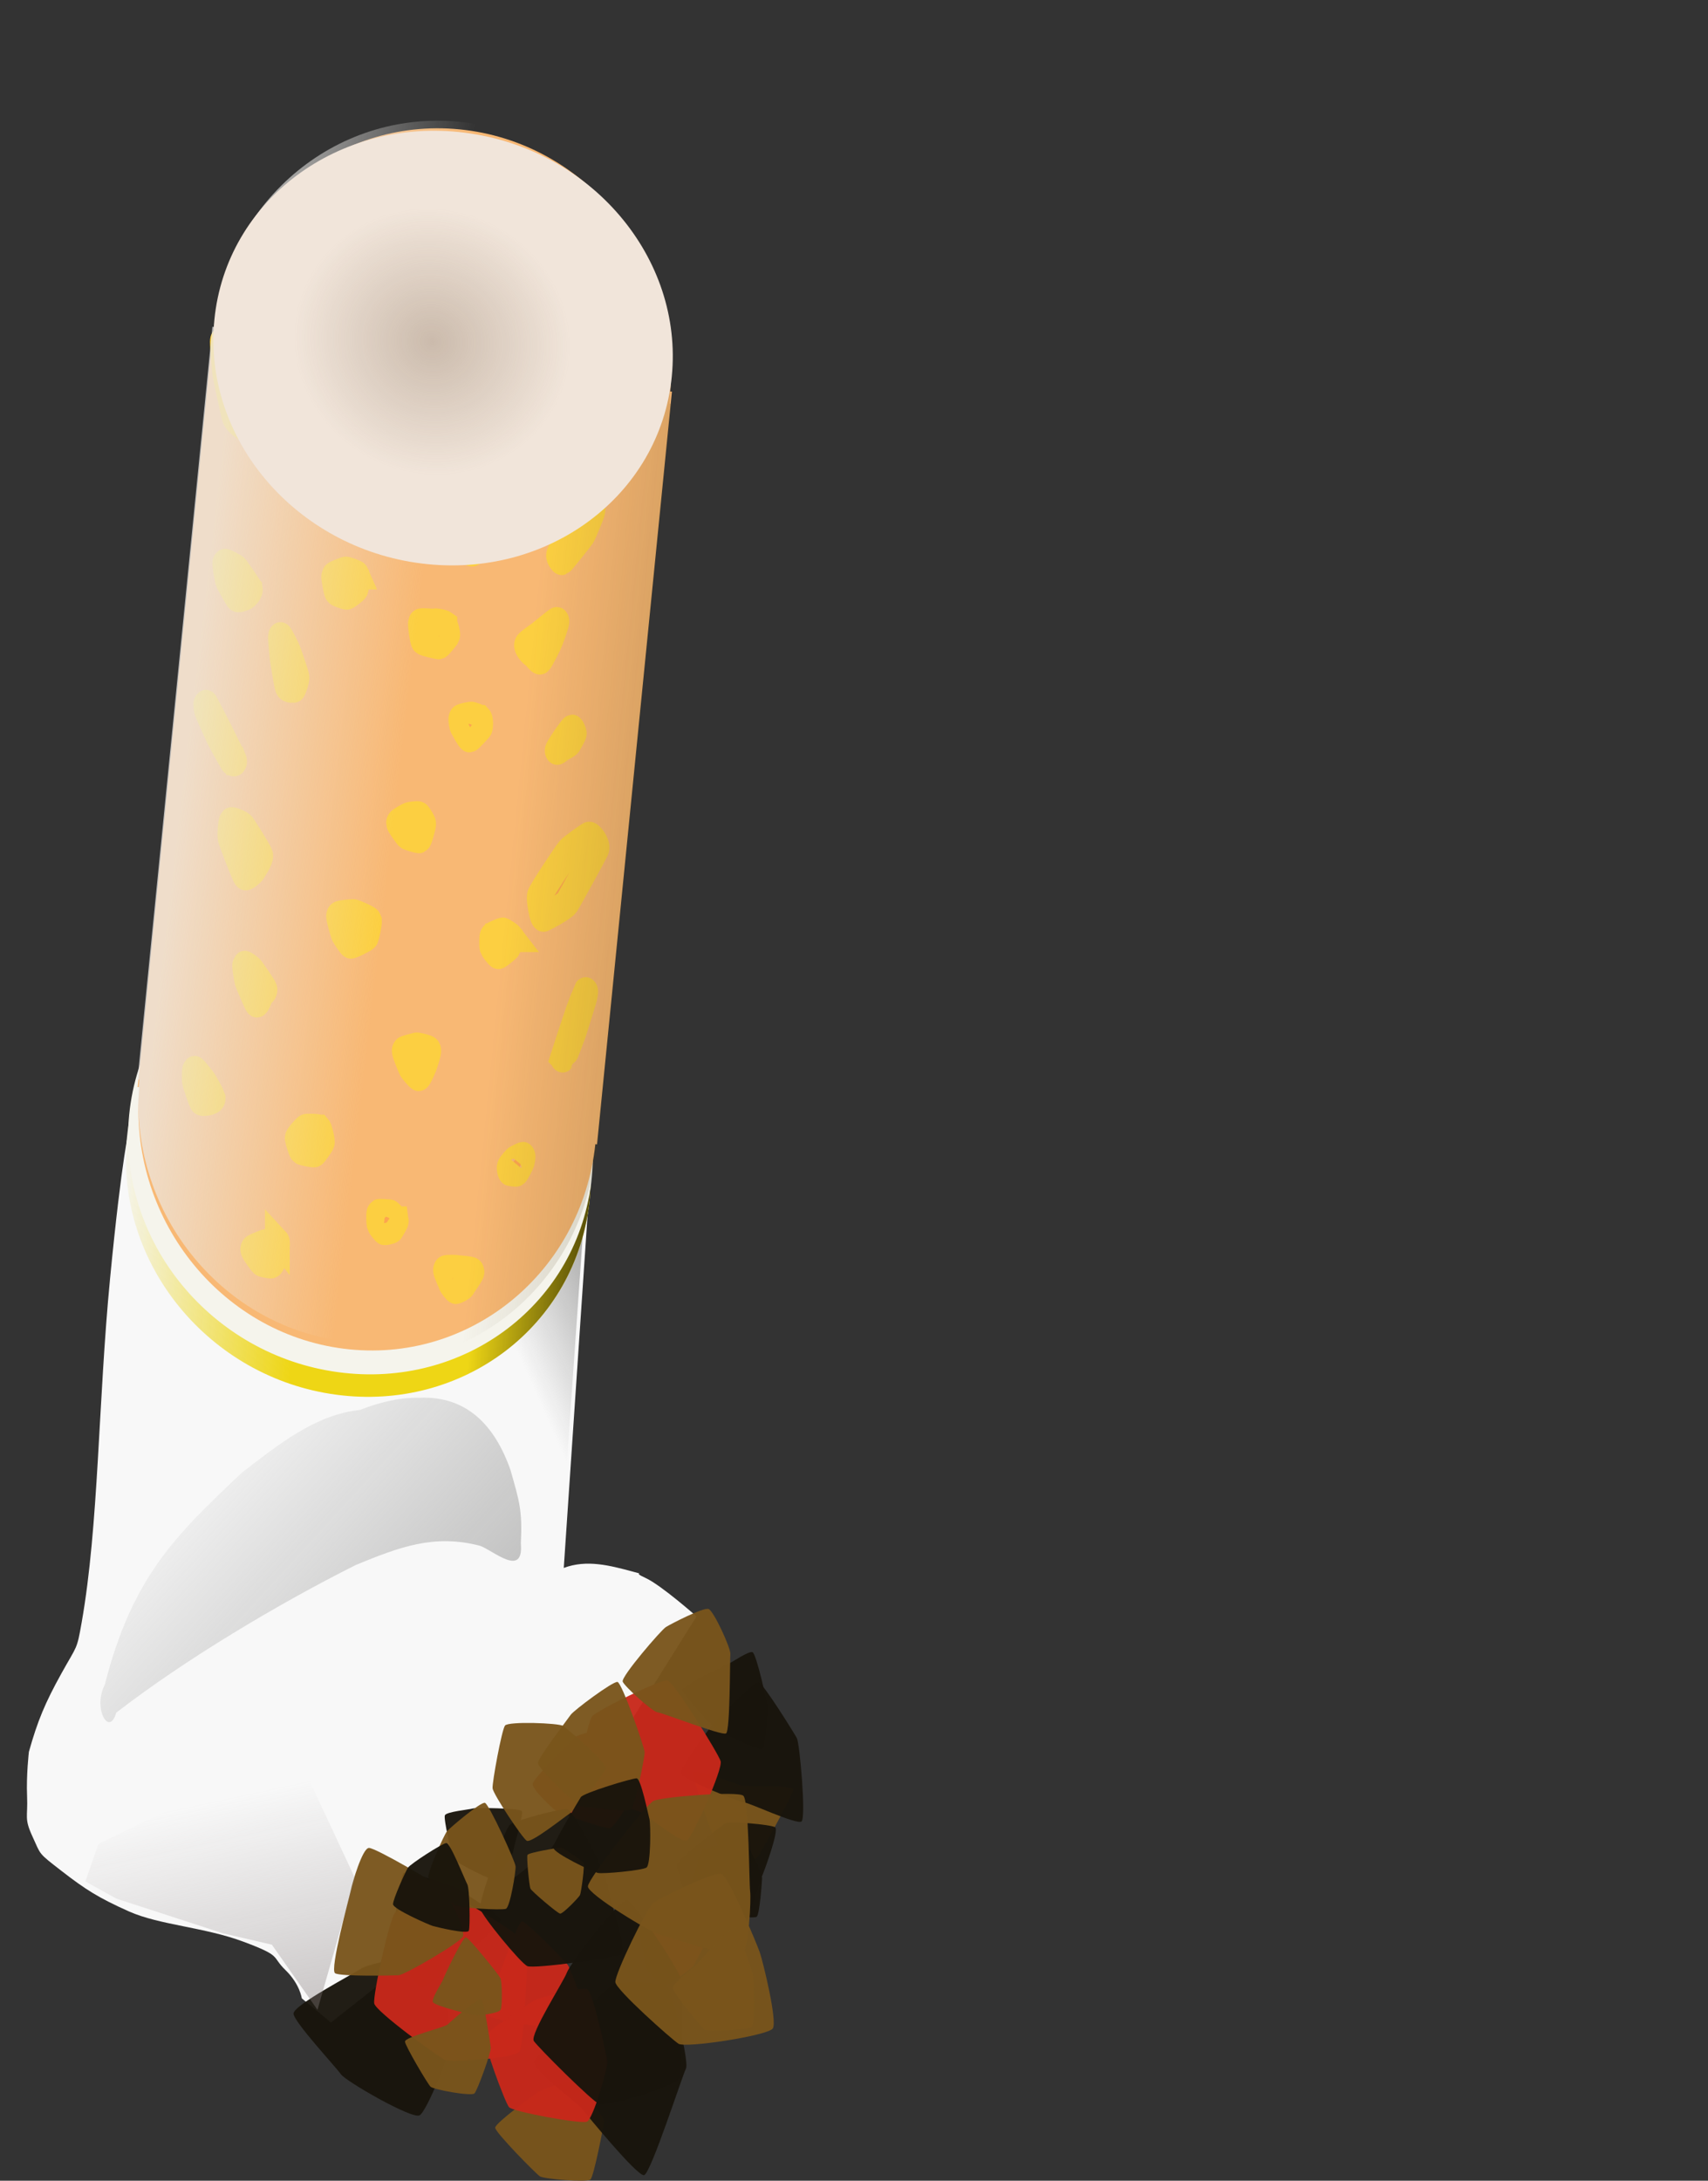
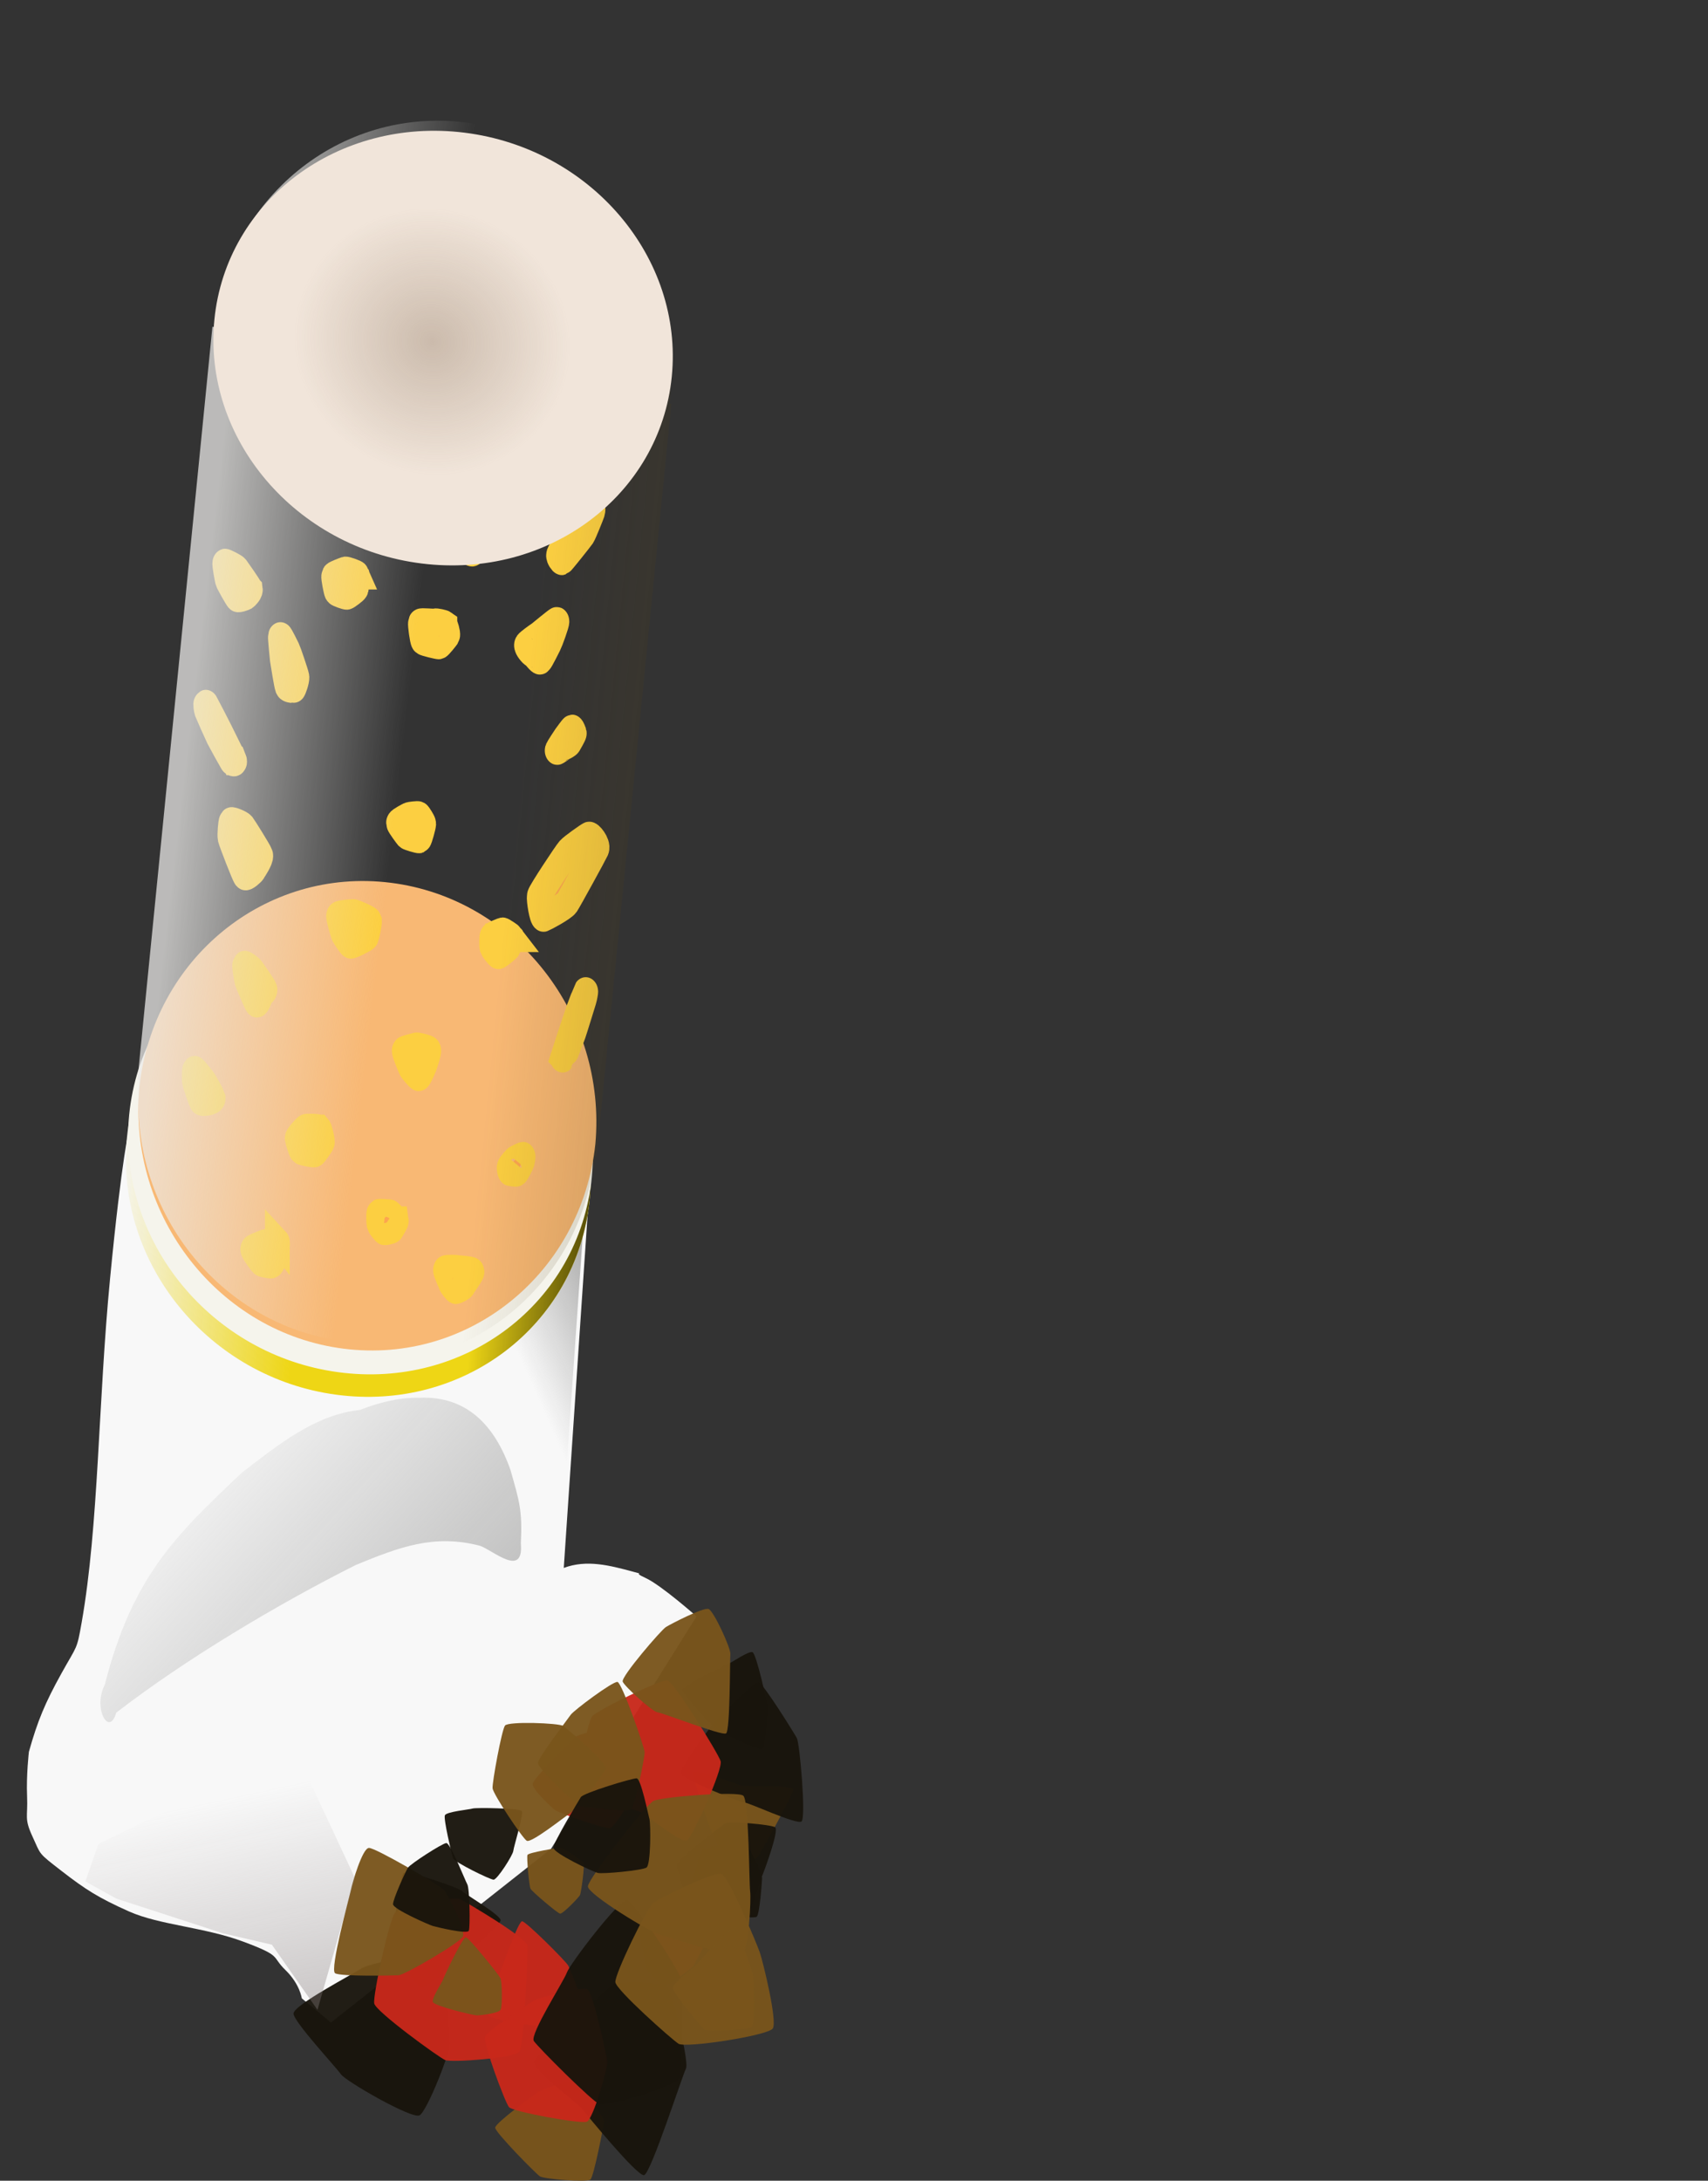
<svg xmlns="http://www.w3.org/2000/svg" xmlns:ns1="http://sodipodi.sourceforge.net/DTD/sodipodi-0.dtd" xmlns:ns2="http://www.inkscape.org/namespaces/inkscape" xmlns:xlink="http://www.w3.org/1999/xlink" id="svg4769" ns1:docname="_svgclean2.svg" viewBox="0 0 603.83 770.88" ns1:version="0.32" version="1.0" ns2:version="0.48.3.1 r9886">
  <rect x="0" y="0" width="603.83" height="770.88" fill="#333333" stroke="none" />
  <ns1:namedview id="base" bordercolor="#666666" ns2:pageshadow="2" ns2:window-y="0" pagecolor="#ffffff" ns2:window-height="645" ns2:window-maximized="0" ns2:zoom="1" ns2:window-x="0" showgrid="false" borderopacity="1.0" ns2:current-layer="svg4769" ns2:cx="82.18942" ns2:cy="138.65891" ns2:window-width="674" ns2:pageopacity="0.0" />
  <defs id="defs4771">
    <linearGradient id="linearGradient3135" y2="218.87" gradientUnits="userSpaceOnUse" y1="290.07" x2="240" x1="240">
      <stop id="stop2958" style="stop-color:#eed615" offset="0" />
      <stop id="stop2960" style="stop-color:#eed615;stop-opacity:0" offset="1" />
    </linearGradient>
    <linearGradient id="linearGradient3137" y2="357.18" gradientUnits="userSpaceOnUse" y1="421.78" x2="240" x1="240">
      <stop id="stop2978" style="stop-color:#000000" offset="0" />
      <stop id="stop2980" style="stop-color:#000000;stop-opacity:0" offset="1" />
    </linearGradient>
    <linearGradient id="linearGradient3143" y2="519.87" gradientUnits="userSpaceOnUse" x2="393.57" gradientTransform="matrix(.112 -.976 1.091 .118 -272.62 615.89)" y1="441.3" x1="394.99">
      <stop id="stop2223" style="stop-color:#ecebe9" offset="0" />
      <stop id="stop2225" style="stop-color:#ecebe9;stop-opacity:0" offset="1" />
    </linearGradient>
    <linearGradient id="linearGradient3145" y2="562.73" gradientUnits="userSpaceOnUse" x2="382.14" gradientTransform="matrix(.112 -.976 1.091 .118 -272.78 622.8)" y1="609.78" x1="382.13">
      <stop id="stop2231" style="stop-color:#54411a" offset="0" />
      <stop id="stop2233" style="stop-color:#54411a;stop-opacity:0" offset="1" />
    </linearGradient>
    <radialGradient id="radialGradient3147" gradientUnits="userSpaceOnUse" cy="28.504" cx="780.78" gradientTransform="matrix(.104 -.923 1.095 .116 2.977 256.45)" r="89.717">
      <stop id="stop2828" style="stop-color:#fca650" offset="0" />
      <stop id="stop2830" style="stop-color:#f1e5da" offset="1" />
    </radialGradient>
    <radialGradient id="radialGradient3149" gradientUnits="userSpaceOnUse" cy="308.08" cx="240" gradientTransform="matrix(.069 -.606 .727 .079 111.29 261.81)" r="76.429">
      <stop id="stop2858" style="stop-color:#89725d" offset="0" />
      <stop id="stop2860" style="stop-color:#89725d;stop-opacity:0" offset="1" />
    </radialGradient>
    <linearGradient id="linearGradient3199" y2="620.32" gradientUnits="userSpaceOnUse" x2="-223.69" gradientTransform="matrix(.9 0 0 1 269.16 17.805)" y1="822.66" x1="-184.54">
      <stop id="stop4653" style="stop-color:#827979" offset="0" />
      <stop id="stop4655" style="stop-color:#827979;stop-opacity:0" offset="1" />
    </linearGradient>
    <linearGradient id="linearGradient3232" y2="455.6" gradientUnits="userSpaceOnUse" x2="-98.12" gradientTransform="matrix(.9 0 0 1 269.16 17.805)" y1="425.1" x1="-36.088">
      <stop id="stop4505" style="stop-color:#7b7b7a" offset="0" />
      <stop id="stop4507" style="stop-color:#7b7b7a;stop-opacity:0" offset="1" />
    </linearGradient>
    <linearGradient id="linearGradient3235" y2="476.25" gradientUnits="userSpaceOnUse" x2="-216.88" gradientTransform="matrix(.9 0 0 1 269.16 17.805)" y1="567.75" x1="-127.1">
      <stop id="stop4487" style="stop-color:#7b7b7a" offset="0" />
      <stop id="stop4489" style="stop-color:#7b7b7a;stop-opacity:0" offset="1" />
    </linearGradient>
    <linearGradient id="linearGradient3093" y2="218.87" xlink:href="#linearGradient3135" gradientUnits="userSpaceOnUse" x2="240" y1="290.07" x1="240" ns2:collect="always" />
    <linearGradient id="linearGradient3095" y2="357.18" xlink:href="#linearGradient3137" gradientUnits="userSpaceOnUse" x2="240" y1="421.78" x1="240" ns2:collect="always" />
  </defs>
  <path id="path2351" style="fill:none" ns2:connector-curvature="0" d="m388.26 335.56 0.68 0.08c-4.76 45.12 32.11 86.05 82.64 91.52 50.52 5.47 95.76-26.58 101.35-71.61l0.68 0.07 30.22-263.45-0.69-0.07c4.75-45.121-32.12-86.027-82.64-91.494-50.51-5.464-95.74 26.558-101.34 71.583l-0.68-0.074-30.22 263.45z" />
  <path id="path4199" style="fill:none" ns2:connector-curvature="0" d="m0 398.92 4.219-46.47" />
  <path id="path4201" style="fill:none" ns2:connector-curvature="0" d="m101.09 352.59 3.93-53.02" />
  <path id="path4903" style="fill-rule:evenodd;fill:#f8f8f8" ns2:connector-curvature="0" d="m45.789 398.4s-2.65 9.79-6.88 53.57c-4.23 43.79-3.97 87.08-10.04 121.57-1.73 9.85-1.56 7.93-7.075 17.86-5.891 10.61-8.522 16.96-11.577 27.85 0 0-0.964 8.22-0.643 15.72 0.322 7.5-1.125 7.68 1.93 14.28 3.055 6.61 1.768 5.54 10.29 12.15 8.525 6.6 13.025 9.46 23.795 14.28 10.78 4.82 26.69 5.54 40.52 10.72 13.83 5.17 9.65 5 14.8 10 5.14 5 5.78 10 5.78 10l10.3 8.57 77.82-61.43 51.45-82.14s-12.54-11.08-18-13.58c-5.47-2.5 0.81-0.84-4.6-2.28-8.12-2.17-16.23-4.33-24.35-1.29l8.77-129.85-162.29-26z" />
  <path id="path4563" style="opacity:.959;fill-rule:evenodd;fill:#79551c" ns2:connector-curvature="0" d="m280.43 632.48c0.29 1.5-11.11 21.55-11.87 22.98-0.75 1.43-7.53 7.03-8.87 7.08-1.34 0.04-7.31-13.83-8.12-15.11-0.8-1.28-7.18-19.85-6.34-21.02 0.85-1.18 15.16 4.18 16.44 4.62s18.48-0.04 18.76 1.45z" />
  <path id="rect4185" style="fill:none" ns2:connector-curvature="0" d="m44.049 390.33c-0.26 4.91-5.39 102.21-10.11 147.82-4.83 46.79-8.14 37.71-7.51 44.37-27.417 49.24-30.278 81.72 35.93 97.22 18.63 4.36 34.12 6.18 38.36 19.03 12.86 39.03 71.7 34.15 114.41 16.69s66.92-63.31 54.06-102.34c-11.12-33.72-34.38-65.61-71.28-58.55 3.36-27.15 9.65-144.33 9.65-144.33-6.81 38.71-45.64 65.1-89.09 59.56-43.1-5.49-75.27-40.44-74.42-79.47z" />
  <path id="path4464" style="opacity:.43;fill-rule:evenodd;fill:url(#linearGradient3235)" ns2:connector-curvature="0" d="m127.21 498.42c-15.74 1.6-28.99 12.4-41.59 22.08-23.97 22.55-38.92 37.24-48.6 75.1-4.24 8.27 1.53 18.59 4.09 9.81 24.38-18.87 57.46-38.56 84.73-52.23 15.33-6.28 27.56-10.99 43.85-6.76 4.72 1.67 15.51 11.52 14.44-0.8 0.6-11.64-0.53-14.98-3.65-25.96-5.67-16.17-15.76-26.22-32.14-25.58-7.22-0.11-14.36 1.68-21.13 4.34z" />
  <path id="path4493" style="fill-rule:evenodd;fill:url(#linearGradient3232)" ns2:connector-curvature="0" d="m201.41 436.29c-7.63 7.12-15.26 14.24-22.89 21.35-7.63 3.05-15.26 6.1-22.89 9.16 3.13 4.42 6.09 8.99 9.33 13.32 5.43 3.35 10.87 6.71 16.3 10.06 5.36 8.67 11.37 17.15 14.16 27.36 1.39 3.76 2.77 7.52 4.16 11.28 2.13-30.5 4.27-61.01 6.4-91.51-1.52-0.34-3.05-0.68-4.57-1.02z" />
  <path id="path4591" style="opacity:.959;fill-rule:evenodd;fill:#79551c" ns2:connector-curvature="0" d="m203.27 736.2c1.25 1.35 10.53 11.92 10.3 13.73s-3.61 19.47-4.85 20.54-16.41-0.2-17.84-1.13c-1.44-0.94-15.76-15.51-15.82-17.19-0.05-1.68 13.82-11.66 15.09-12.61 1.26-0.94 11.87-4.7 13.12-3.34z" />
  <path id="path4607" style="opacity:.959;fill-rule:evenodd;fill:#18140c" ns2:connector-curvature="0" d="m269.41 618.26c-1.42 0.64-13.81-5.85-15.19-6.29-1.37-0.44-12.79-13.06-12.97-14.49s14.78-8.67 16.18-9.27c1.41-0.61 7.24-4.67 8.6-4.18 1.36 0.48 5.28 17.95 5.21 19.47-0.08 1.52-0.41 14.12-1.83 14.76z" />
  <path id="path4609" style="opacity:.959;fill-rule:evenodd;fill:#18140c" ns2:connector-curvature="0" d="m174.49 664.46c-1.29-0.04-13.91-6.22-14.35-7.6-0.45-1.39-3.4-13.86-2.86-15.16 0.54-1.29 8.62-2.02 9.81-2.4 1.19-0.37 16.54-0.12 17.35 0.87 0.82 0.98-2.84 12.65-2.97 14.11s-5.69 10.22-6.98 10.18z" />
  <path id="path4611" style="opacity:.959;fill-rule:evenodd;fill:#18140c" ns2:connector-curvature="0" d="m148.32 747.76c-2.68 1.46-26.2-12.14-27.81-14.53s-16.59-18.42-16.74-21.42 21.46-14.18 23.97-15.97 25.58-6.6 27.48-4.54 3.42 28.08 3.82 30.85-8.05 24.15-10.72 25.61z" />
  <path id="path4613" style="opacity:.959;fill-rule:evenodd;fill:#18140c" ns2:connector-curvature="0" d="m261.2 683.96c-1.76-0.05-14.52-6.63-15.88-8.07-1.36-1.45-6.32-14.69-5.97-16.77 0.35-2.09 15.48-13.49 16.89-14.49 1.42-0.99 16.13 0.31 17.76 1.28 1.62 0.97-4.05 16.16-4.79 17.78-0.73 1.62-6.25 20.32-8.01 20.27z" />
  <path id="path4615" style="opacity:.959;fill-rule:evenodd;fill:#18140c" ns2:connector-curvature="0" d="m283.35 643.89c-1.69 1.23-18.49-6.65-20.27-6.76-1.77-0.12-22.18-8.26-22.39-10.31-0.22-2.05 12.19-19.08 13.86-20.25 1.68-1.16 12.04-12.31 13.74-11.78 1.7 0.52 12.4 17.74 13.43 19.64 1.02 1.91 3.31 28.23 1.63 29.46z" />
  <path id="path4619" style="opacity:.959;fill-rule:evenodd;fill:#18140c" ns2:connector-curvature="0" d="m176.98 678.78c0.08 1.88-14.9 14.08-16 15.13-1.09 1.05-10.62 8.99-12.07 8.7-1.45-0.3-10.61-14.3-10.48-16.12 0.12-1.83 3.24-23.06 4.17-24.32s19.41 5.03 20.62 6.23c1.22 1.19 13.69 8.5 13.76 10.38z" />
  <path id="path4623" style="opacity:.959;fill-rule:evenodd;fill:#18140c" ns2:connector-curvature="0" d="m267.53 677.54c-1.06 0.92-15.48-0.95-16.64-1.56-1.16-0.62-6.75-6.37-6.74-7.6 0.01-1.24 3.27-13.4 4.15-14.4 0.88-0.99 13.36-3.06 14.67-2.89 1.3 0.18 6.53 11.39 6.46 12.87s-0.85 12.66-1.9 13.58z" />
  <path id="path4625" style="opacity:.959;fill-rule:evenodd;fill:#18140c" ns2:connector-curvature="0" d="m227.7 768.9c-2.4 0.53-20.36-21.47-22.08-23.61-1.73-2.14-17.74-13.73-16.64-16.65 1.1-2.91 26.19-26.88 28.67-27.45s16.89-0.87 18.49 1.51 7.62 26.14 6.35 28.58-12.4 37.09-14.79 37.62z" />
  <path id="path4629" style="opacity:.959;fill-rule:evenodd;fill:#c8281a" ns2:connector-curvature="0" d="m183.53 725.4c-1.82 2.12-23.91 3.78-26.17 2.81-2.25-0.97-24.54-17.14-25.06-20.01-0.53-2.88 5.42-30.16 7.41-32.1 2-1.95 20.87-5.99 23.13-4.72 2.26 1.28 23.6 13.66 23.68 16.58s-1.18 35.33-2.99 37.44z" />
  <path id="path4631" style="opacity:.959;fill-rule:evenodd;fill:#c8281a" ns2:connector-curvature="0" d="m205.25 707.81c-0.85 1.23-13.24 7.71-14.43 8.22s-17.54-2.05-18.15-3.6c-0.61-1.54 4.06-15.38 4.64-16.69s5.9-16.61 7.28-16.58c1.37 0.04 15.71 14.33 16.34 15.74s5.17 11.67 4.32 12.91z" />
  <path id="path4633" style="opacity:.959;fill-rule:evenodd;fill:#c8281a" ns2:connector-curvature="0" d="m215.64 646.28c-1.87 0.36-18-5.38-19.34-6.39-1.33-1.01-8.1-7.22-7.96-9.28s13.87-15.34 15.18-16.62c1.32-1.28 15.69-4.37 16.89-3.2 1.21 1.17 4.75 20.06 4.15 22-0.59 1.93-7.05 13.12-8.92 13.49z" />
  <path id="path4635" style="opacity:.959;fill-rule:evenodd;fill:#c8281a" ns2:connector-curvature="0" d="m242.98 650.51c-2 1.59-15.08-9.66-17.38-10.32-2.29-0.65-19.82-6.75-20.7-9.03s2.69-22.16 4.41-24.4c1.71-2.24 24.42-13.15 26.62-12.78 2.21 0.37 17.96 25.75 18.83 28.57 0.88 2.81-9.77 26.38-11.78 27.96z" />
  <path id="path4637" style="opacity:.959;fill-rule:evenodd;fill:#c8281a" ns2:connector-curvature="0" d="m207.54 749.98c-2.08 0.96-26.24-3.5-27.6-5.12-1.37-1.61-9.15-22.49-8.46-24.84 0.68-2.35 14.91-11.16 16.82-12.57 1.91-1.42 17.25-5.24 19.3-4.29 2.06 0.94 6.76 23.02 7.08 25.48s-5.05 20.39-7.14 21.34z" />
  <path id="path4641" style="opacity:.959;fill-rule:evenodd;fill:#c8281a" ns2:connector-curvature="0" d="m235 701.92c-1.09 0.1-6.48-5.64-6.68-6.81-0.2-1.18-3.08-14.47-2.13-15.29 0.95-0.83 13.47-2.33 14.53-2.38 1.05-0.05 7.76 7.94 8.42 8.81 0.65 0.87-3.43 7.32-3.81 8.42-0.39 1.1-9.24 7.16-10.33 7.25z" />
  <path id="path4621" style="opacity:.959;fill-rule:evenodd;fill:#18140c" ns2:connector-curvature="0" d="m239.98 734.72c-1.4 2.81-25.46 10.02-27.98 9.14s-21.72-20.1-23.27-22.37 10.71-21.35 11.69-24.23c0.98-2.89 18.62-26.17 21.27-25.51 2.65 0.67 18.62 24.99 19.05 27.86 0.44 2.88 0.63 32.29-0.76 35.11z" />
-   <path id="path4605" style="opacity:.959;fill-rule:evenodd;fill:#18140c" ns2:connector-curvature="0" d="m219.67 690.77c-2.43 1.34-30.86 5.28-33.24 4.24-2.37-1.05-16.16-17.8-16.69-20.42s8.65-28.29 10.67-29.7c2.01-1.42 17.51-5.57 20.02-5.4s14.69 24.77 14.52 27.44c-0.18 2.66 7.14 22.51 4.72 23.84z" />
-   <path id="path4569" style="opacity:.959;fill-rule:evenodd;fill:#79551c" ns2:connector-curvature="0" d="m167.75 740c-1.06 1.12-14.48-1.33-15.55-2.37-1.06-1.04-8.85-14.25-9.03-15.91s14.11-5.08 15.09-6.08c0.99-1 10.97-9.76 11.96-8.69 0.98 1.08 3.12 15.19 3.28 16.87 0.17 1.69-4.69 15.05-5.75 16.18z" />
  <path id="path4521" style="opacity:.959;fill-rule:evenodd;fill:#79551c" ns2:connector-curvature="0" d="m273.19 717.07c-1.74 2.52-30.83 7-33.32 5.38-2.5-1.63-22.07-19-22.32-21.77-0.26-2.77 10.96-25.96 13.38-27.96 2.43-1.99 21.52-11.13 24.08-10.35 2.55 0.79 12.48 24.57 13.59 27.74 1.1 3.16 6.33 24.44 4.59 26.96z" />
  <path id="path4559" style="opacity:.959;fill-rule:evenodd;fill:#79551c" ns2:connector-curvature="0" d="m256.68 612.76c-1.5 0.89-22.41-7.28-24.21-7.46-1.79-0.18-11.69-9.15-12.33-10.86-0.63-1.72 13.57-18.23 15.28-19.29 1.71-1.07 13.24-7.06 15.09-6.37 1.85 0.7 7.86 13.89 7.69 15.82-0.18 1.94-0.03 27.27-1.52 28.16z" />
  <path id="path4561" style="opacity:.959;fill-rule:evenodd;fill:#79551c" ns2:connector-curvature="0" d="m262.62 690.84c-2.1 2.21-26.12-6.32-29.02-6.81-2.91-0.48-25.87-14.4-25.76-17.21 0.12-2.82 20.48-28.85 23.18-30.22 2.71-1.37 29.73-3.57 31.76-1.83 2.02 1.73 2.04 30.88 2.42 33.81 0.38 2.94-0.49 20.05-2.58 22.26z" />
  <path id="path4565" style="opacity:.959;fill-rule:evenodd;fill:#79551c" ns2:connector-curvature="0" d="m223.07 639.62c-1.37 1.1-16.11-1-17.68-1.16-1.57-0.15-15.25-13.3-15.21-15.24 0.04-1.93 10.52-15.48 11.58-17.05 1.07-1.56 14.92-11.92 16.54-11.61 1.62 0.32 9.51 23.06 9.6 24.79 0.09 1.74-3.45 19.16-4.83 20.27z" />
  <path id="path4567" style="opacity:.959;fill-rule:evenodd;fill:#79551c" ns2:connector-curvature="0" d="m198 676.46c-0.95-0.17-10.03-7.87-10.47-8.84s-1.42-11.06-1.05-11.91c0.36-0.85 10.53-2.47 11.5-2.63 0.96-0.17 7.64 4.59 8.26 5.3 0.62 0.7-0.78 10.62-1.19 11.5-0.41 0.87-6.1 6.75-7.05 6.58z" />
-   <path id="path4577" style="opacity:.959;fill-rule:evenodd;fill:#79551c" ns2:connector-curvature="0" d="m178.85 674.75c-1.5 0.58-16.76-0.24-18.11-1.35-1.35-1.1-8.79-8.02-9.29-9.64-0.49-1.63 5.54-15.25 6.62-16.48s11.91-10.44 13.37-9.98c1.47 0.45 10.71 20.64 10.83 22.46 0.12 1.81-1.92 14.42-3.42 14.99z" />
  <path id="path4579" style="opacity:.959;fill-rule:evenodd;fill:#79551c" ns2:connector-curvature="0" d="m214.1 624.98c-0.16 2.14-11.11 15.11-12.89 16.24-1.78 1.14-13.43 10.42-14.99 9.48-1.55-0.94-11.91-16.49-12.08-18.57-0.16-2.07 3.23-20.62 4.4-22.16 1.17-1.55 18.99-0.91 20.56 0.14 1.56 1.06 15.17 12.72 15 14.87z" />
  <path id="path4581" style="opacity:.959;fill-rule:evenodd;fill:#79551c" ns2:connector-curvature="0" d="m163.71 684.45c-0.83 2.19-20.66 13.68-22.77 13.79-2.1 0.11-20.47 0.51-22.47-0.71s5.04-26.84 5.52-29.25 4.11-14.98 6.43-15.05c2.33-0.07 24.51 12.9 26.32 14.66 1.81 1.75 7.8 14.38 6.97 16.56z" />
  <path id="path4583" style="opacity:.959;fill-rule:evenodd;fill:#79551c" ns2:connector-curvature="0" d="m177.02 710.37c-0.58 1.31-7.1 2.04-8.37 2.06s-15.13-3.34-15.62-4.72c-0.48-1.39 3.13-6.68 3.61-8 0.49-1.33 6.94-15.09 8.09-14.86 1.15 0.22 11.6 13.15 12.2 14.46 0.59 1.3 0.68 9.75 0.09 11.06z" />
  <path id="path4595" style="opacity:.959;fill-rule:evenodd;fill:#79551c" ns2:connector-curvature="0" d="m265.67 716.58c-1.47 0.9-15.52 1.85-16.74 0.76-1.23-1.09-11.3-13.06-11.04-14.8 0.25-1.75 7.47-7.14 8.49-8.22s11.91-13.58 13.25-13.09c1.35 0.48 5.92 14.75 6.44 16.41 0.53 1.66 1.07 18.04-0.4 18.94z" />
  <path id="path4603" style="opacity:.959;fill-rule:evenodd;fill:#18140c" ns2:connector-curvature="0" d="m165.74 682.5c-0.52 1.34-11.42-1.3-12.7-1.67-1.29-0.37-14.05-5.94-14.09-7.69-0.05-1.75 4.44-11.64 5.28-12.93 0.83-1.3 12.11-8.61 13.55-8.7 1.44-0.08 6.61 13.12 7.43 14.6 0.83 1.49 1.05 15.05 0.53 16.39z" />
  <path id="path4649" style="fill-rule:evenodd;fill:url(#linearGradient3199)" ns2:connector-curvature="0" d="m41.179 671.17 37.54 12.2 17.4 4.07 16.12 23.02 13.29-46.49-16.6-35.5-21.97 3.05-29.3 9.15-22.89 11.18-4.57 13.22 10.98 6.1z" />
  <g id="g2895" transform="matrix(.849 0 0 1 -146.41 -18.508)">
    <g id="g3001" transform="matrix(.114 -.993 .993 .114 -98.034 988.29)">
      <g id="g2984">
        <path id="path2938" d="m311.43 308.08c0.01 46.56-31.97 84.31-71.43 84.31s-71.44-37.75-71.43-84.31c-0.01-46.56 31.97-84.32 71.43-84.32s71.44 37.76 71.43 84.32z" style="stroke:#f5f4ec;stroke-width:10;stroke-linecap:round;fill:none" ns2:connector-curvature="0" transform="matrix(1.054 .002 0 1.086 348.32 18.565)" />
        <path id="path2954" d="m311.43 308.08c0.01 46.56-31.97 84.31-71.43 84.31s-71.44-37.75-71.43-84.31c-0.01-46.56 31.97-84.32 71.43-84.32s71.44 37.76 71.43 84.32z" style="stroke:url(#linearGradient3093);stroke-width:10;stroke-linecap:round;fill:none" ns2:connector-curvature="0" transform="matrix(1.054 .002 0 1.086 348.32 18.565)" />
        <path id="path2964" d="m311.43 308.08c0.01 46.56-31.97 84.31-71.43 84.31s-71.44-37.75-71.43-84.31c-0.01-46.56 31.97-84.32 71.43-84.32s71.44 37.76 71.43 84.32z" style="stroke:url(#linearGradient3095);stroke-width:10;stroke-linecap:round;fill:none" ns2:connector-curvature="0" transform="matrix(1.054 .002 0 1.086 348.32 18.565)" />
      </g>
      <g id="g2989" transform="translate(8)">
        <path id="path2991" d="m311.43 308.08c0.01 46.56-31.97 84.31-71.43 84.31s-71.44-37.75-71.43-84.31c-0.01-46.56 31.97-84.32 71.43-84.32s71.44 37.76 71.43 84.32z" style="stroke:#f5f4ec;stroke-width:10;stroke-linecap:round;fill:none" ns2:connector-curvature="0" transform="matrix(1.054 .002 0 1.086 348.32 18.565)" />
        <path id="path2993" d="m311.43 308.08c0.01 46.56-31.97 84.31-71.43 84.31s-71.44-37.75-71.43-84.31c-0.01-46.56 31.97-84.32 71.43-84.32s71.44 37.76 71.43 84.32z" style="stroke:url(#linearGradient3093);stroke-width:10;stroke-linecap:round;fill:none" ns2:connector-curvature="0" transform="matrix(1.054 .002 0 1.086 348.32 18.565)" />
        <path id="path2995" d="m311.43 308.08c0.01 46.56-31.97 84.31-71.43 84.31s-71.44-37.75-71.43-84.31c-0.01-46.56 31.97-84.32 71.43-84.32s71.44 37.76 71.43 84.32z" style="stroke:url(#linearGradient3095);stroke-width:10;stroke-linecap:round;fill:none" ns2:connector-curvature="0" transform="matrix(1.054 .002 0 1.086 348.32 18.565)" />
      </g>
    </g>
    <g id="g2851" transform="matrix(1.032,0,0,1.01,-10.658,-2.814)">
-       <path id="path1309" style="fill-rule:evenodd;fill:#f8b874" ns2:connector-curvature="0" d="m232.98 401.57 0.69 0.08c-4.76 45.12 32.11 86.05 82.63 91.52 50.53 5.47 95.77-26.58 101.35-71.61l0.68 0.07 30.22-263.45-0.68-0.07c4.74-45.12-32.12-86.027-82.64-91.494-50.52-5.466-95.75 26.556-101.35 71.584l-0.68-0.08-30.22 263.45z" />
+       <path id="path1309" style="fill-rule:evenodd;fill:#f8b874" ns2:connector-curvature="0" d="m232.98 401.57 0.69 0.08c-4.76 45.12 32.11 86.05 82.63 91.52 50.53 5.47 95.77-26.58 101.35-71.61c4.74-45.12-32.12-86.027-82.64-91.494-50.52-5.466-95.75 26.556-101.35 71.584l-0.68-0.08-30.22 263.45z" />
      <path id="path2287" style="fill-rule:evenodd;stroke:#fccf41;stroke-width:10;stroke-linecap:round;fill:#fca650" ns2:connector-curvature="0" d="m321.56 222.42c0.18 0.37-0.27 4.15-0.38 4.57-0.11 0.41-3.26 2.41-3.74 2.51s-3.96-0.99-4.22-1.31c-0.26-0.31-1.36-5.15-1.12-5.5 0.24-0.36 4.17-1.64 4.66-1.77 0.48-0.13 4.62 1.13 4.8 1.5z" />
      <path id="path2291" style="fill-rule:evenodd;stroke:#fccf41;stroke-width:10;stroke-linecap:round;fill:#fca650" ns2:connector-curvature="0" d="m356.93 239.77c0.44 0.27 1.39 3.3 1.12 3.65-0.28 0.35-2.98 3.37-3.47 3.43s-6.01-1.09-6.43-1.44c-0.42-0.34-1.26-5.88-1.06-6.27 0.21-0.39 5.3 0.16 5.81-0.05 0.5-0.21 3.58 0.4 4.03 0.68z" />
      <path id="path2293" style="fill-rule:evenodd;stroke:#fccf41;stroke-width:10;stroke-linecap:round;fill:#fca650" ns2:connector-curvature="0" d="m282.62 320.51c0.35 0.98-2.54 4.66-2.77 5.06-0.22 0.4-2.9 2.55-3.49 2.1-0.58-0.46-5.84-12.37-6.09-13.31-0.25-0.95 0.16-5.44 0.48-5.72 0.32-0.29 4.14 1.06 4.79 1.76 0.64 0.71 6.72 9.14 7.08 10.11z" />
      <path id="path2295" style="fill-rule:evenodd;stroke:#fccf41;stroke-width:10;stroke-linecap:round;fill:#fca650" ns2:connector-curvature="0" d="m326.48 343.44c0.22 0.49-0.9 5.02-1.15 5.48-0.25 0.45-5.88 2.88-6.39 2.7-0.5-0.18-2.51-2.96-2.84-3.35s-2.26-6.19-2.04-6.66c0.21-0.48 5.37-0.81 5.95-0.81s6.24 2.14 6.47 2.64z" />
      <path id="path2297" style="fill-rule:evenodd;stroke:#fccf41;stroke-width:10;stroke-linecap:round;fill:#fca650" ns2:connector-curvature="0" d="m297.23 258.09c0.16 0.88-1.16 4.16-1.38 4.11-0.22-0.04-2.21-0.09-2.53-0.76-0.32-0.66-1.88-8.89-1.98-9.61-0.1-0.71-0.88-7.63-0.76-7.96 0.13-0.34 2.79 4.46 3.09 4.96 0.31 0.51 3.4 8.38 3.56 9.26z" />
      <path id="path2301" style="fill-rule:evenodd;stroke:#fccf41;stroke-width:10;stroke-linecap:round;fill:#fca650" ns2:connector-curvature="0" d="m371.45 203.82c0.55 0.42-1.64 6.56-1.97 7.05-0.34 0.49-0.87 3.35-1.46 3.51s-7.24-2.91-7.82-3.32c-0.57-0.42-3.3-5.26-3.24-5.84 0.06-0.59 7.04-0.68 7.68-0.9 0.64-0.21 6.25-0.92 6.81-0.5z" />
      <path id="path2303" style="fill-rule:evenodd;stroke:#fccf41;stroke-width:10;stroke-linecap:round;fill:#fca650" ns2:connector-curvature="0" d="m404.48 391.18c0.4-1.14 5.88-15.32 6.31-16.36 0.44-1.04 2.85-6.56 2.96-6.7 0.12-0.14-0.27 1.82-0.63 2.84-0.36 1.01-3.71 10.46-4.2 11.64-0.49 1.17-3.24 7.42-3.32 7.46-0.07 0.04-1.52 2.25-1.12 1.12z" />
      <path id="path2305" style="fill-rule:evenodd;stroke:#fccf41;stroke-width:10;stroke-linecap:round;fill:#fca650" ns2:connector-curvature="0" d="m346.37 306.57c0.36 0.21 1.96 2.47 2.01 2.86 0.04 0.4-1.41 5.18-1.77 5.31-0.37 0.13-4.67-1-4.97-1.28-0.3-0.29-3.4-3.92-3.4-4.34s3.62-2.05 4.03-2.22c0.4-0.17 3.74-0.54 4.1-0.33z" />
-       <path id="path2307" style="fill-rule:evenodd;stroke:#fccf41;stroke-width:10;stroke-linecap:round;fill:#fca650" ns2:connector-curvature="0" d="m371.13 272.85c0.33 0.31 0.35 2.69 0.01 2.96-0.34 0.26-3.78 3.63-4.23 3.65s-2.76-3.8-3.02-4.16-0.64-2.33-0.48-2.69 3.65-0.86 4.11-0.9c0.46-0.03 3.28 0.83 3.61 1.14z" />
      <path id="path2309" style="fill-rule:evenodd;stroke:#fccf41;stroke-width:10;stroke-linecap:round;fill:#fca650" ns2:connector-curvature="0" d="m284.34 367.48c0.17 0.59-1.5 1.42-1.58 1.76-0.07 0.34-1.32 3.33-1.73 2.98-0.4-0.35-3.77-7.31-4-7.91-0.22-0.6-1.05-5.24-0.87-5.42 0.19-0.17 2.63 1.39 3.03 1.87s4.97 6.12 5.15 6.72z" />
      <path id="path2311" style="fill-rule:evenodd;stroke:#fccf41;stroke-width:10;stroke-linecap:round;fill:#fca650" ns2:connector-curvature="0" d="m360 147.78c0.24 0.34-2.26 3.54-2.59 3.83s-2.29 1.95-2.66 1.76c-0.37-0.2-2.32-4.12-2.5-4.53s-0.7-3.5-0.36-3.78c0.34-0.27 3.3 0.29 3.69 0.45s4.19 1.93 4.42 2.27z" />
-       <path id="path2313" style="fill-rule:evenodd;stroke:#fccf41;stroke-width:10;stroke-linecap:round;fill:#fca650" ns2:connector-curvature="0" d="m276.77 164c0.17 1.13-0.04 6.93-0.32 6.84-0.28-0.08-3.94-2.44-4.43-3.67-0.48-1.24-3.75-14.38-3.93-15.58s-1.19-11.4-0.88-11.25c0.31 0.16 4.25 7.29 4.78 8.68s4.61 13.84 4.78 14.98z" />
      <path id="path2317" style="fill-rule:evenodd;stroke:#fccf41;stroke-width:10;stroke-linecap:round;fill:#fca650" ns2:connector-curvature="0" d="m278.44 227.47c0.09 0.59-1.52 2.04-1.8 2.18-0.28 0.15-2.97 1-3.4 0.68-0.42-0.31-3.91-5.67-4.07-6.25-0.15-0.58-1.31-5.81-1-5.91 0.3-0.11 4.37 1.69 4.78 2.16 0.4 0.48 5.39 6.55 5.49 7.14z" />
      <path id="path2319" style="fill-rule:evenodd;stroke:#fccf41;stroke-width:10;stroke-linecap:round;fill:#fca650" ns2:connector-curvature="0" d="m272.07 287.43c0.29 0.64-0.83 0.45-1.17-0.01-0.35-0.46-4.82-7.48-5.38-8.45-0.55-0.98-4.5-8.6-4.7-9.11-0.2-0.5-0.62-2.77-0.24-2.23 0.38 0.55 5.15 8.56 5.76 9.66s5.45 9.5 5.73 10.14z" />
      <path id="path2321" style="fill-rule:evenodd;stroke:#fccf41;stroke-width:10;stroke-linecap:round;fill:#fca650" ns2:connector-curvature="0" d="m393.52 171.25c0.46 0.46-0.74 5.03-1.22 5.45-0.47 0.43-6.02 5.59-6.67 5.47-0.64-0.13-5.47-5.03-5.84-5.6-0.37-0.58-0.92-4.77-0.63-5.39 0.28-0.62 6.92-1.65 7.6-1.67 0.69-0.03 6.29 1.29 6.76 1.74z" />
      <path id="path2323" style="fill-rule:evenodd;stroke:#fccf41;stroke-width:10;stroke-linecap:round;fill:#fca650" ns2:connector-curvature="0" d="m402.12 238.55c0.35 0.09-2.56 7-2.99 7.66-0.42 0.65-3.15 5.57-3.73 5.96-0.58 0.4-2.66-2.46-3.15-2.45s-2.71-2.36-2.35-2.9c0.35-0.55 4.15-2.87 4.71-3.19 0.57-0.31 7.16-5.17 7.51-5.08z" />
      <path id="path2325" style="fill-rule:evenodd;stroke:#fccf41;stroke-width:10;stroke-linecap:round;fill:#fca650" ns2:connector-curvature="0" d="m416.37 196.51c0.3-0.05 0.49 2.9 0.2 3.67-0.3 0.77-3.26 7.22-3.89 8.05-0.64 0.83-8.21 9.08-8.53 9.17-0.32 0.08-1.5-1.4-1.35-2.01 0.14-0.61 6.3-10.28 6.98-11.16s6.29-7.67 6.59-7.72z" />
      <path id="path2327" style="fill-rule:evenodd;stroke:#fccf41;stroke-width:10;stroke-linecap:round;fill:#fca650" ns2:connector-curvature="0" d="m432.22 166.83c0.33 0.96 1.67 7.68 1.65 8.29-0.02 0.62-1.56 3.55-1.92 3.19s-3.78-7.05-4.14-7.95c-0.36-0.89-3.13-10.07-3.26-10.87-0.12-0.81 3.22 3 3.56 3.21 0.35 0.22 3.78 3.18 4.11 4.13z" />
      <path id="path2329" style="fill-rule:evenodd;stroke:#fccf41;stroke-width:10;stroke-linecap:round;fill:#fca650" ns2:connector-curvature="0" d="m404.96 138.27c0.23 0.17 1.18 2.9 1.05 3.13-0.12 0.23-1.5 2.16-1.76 2.28-0.26 0.13-2.97-0.82-3.13-1.01-0.16-0.2-1.66-1.99-1.69-2.27-0.02-0.28 3.15-1.83 3.45-1.88 0.3-0.04 1.85-0.42 2.08-0.25z" />
      <path id="path2331" style="fill-rule:evenodd;stroke:#fccf41;stroke-width:10;stroke-linecap:round;fill:#fca650" ns2:connector-curvature="0" d="m383.98 349.33c0.25 0.29-1.15 2.87-1.3 3.16-0.14 0.29-3.81 2.92-4.2 2.81-0.38-0.11-2.48-2.42-2.59-2.75-0.11-0.34-0.16-3.45 0.11-3.71 0.27-0.27 3.86-1.57 4.21-1.62s3.52 1.82 3.77 2.11z" />
      <path id="path2333" style="fill-rule:evenodd;stroke:#fccf41;stroke-width:10;stroke-linecap:round;fill:#fca650" ns2:connector-curvature="0" d="m415.02 313.72c0.93-0.4 3.9 3.13 3.22 4.45-0.69 1.33-10.92 17.52-11.99 18.92-1.07 1.39-8.67 4.9-9.47 5.14-0.79 0.24-2.01-6.33-1.74-7.47 0.26-1.14 10.52-14.57 11.69-15.72s7.36-4.93 8.29-5.32z" />
      <path id="path2335" style="fill-rule:evenodd;stroke:#fccf41;stroke-width:10;stroke-linecap:round;fill:#fca650" ns2:connector-curvature="0" d="m408.27 276.23c0.22-0.01 0.82 1.37 0.88 1.52 0.05 0.15-1.74 2.94-2 3.3-0.26 0.35-1.67 1.02-1.89 1.06-0.23 0.04-3.12 1.98-3.02 1.67 0.11-0.32 2.94-4.09 3.24-4.45s2.58-3.09 2.79-3.1z" />
      <path id="path2337" style="fill-rule:evenodd;stroke:#fccf41;stroke-width:10;stroke-linecap:round;fill:#fca650" ns2:connector-curvature="0" d="m350.41 388.68c0.23 0.44-1.04 3.69-1.14 4.15s-2.39 5.15-2.86 5.16c-0.47 0-3.27-2.95-3.43-3.37s-2.73-5.55-2.42-5.85c0.32-0.29 4.43-1.21 4.88-1.29 0.45-0.07 4.75 0.76 4.97 1.2z" />
      <path id="path2339" style="fill-rule:evenodd;stroke:#fccf41;stroke-width:10;stroke-linecap:round;fill:#fca650" ns2:connector-curvature="0" d="m306.23 416.24c0.37 0.37 1.35 4.03 1.31 4.45-0.03 0.41-2.78 3.74-3.17 3.96s-5.12-0.58-5.43-0.93c-0.3-0.34-1.5-3.7-1.57-4.17-0.08-0.46 2.99-3.37 3.47-3.56 0.48-0.18 5.03-0.12 5.39 0.25z" />
      <path id="path2341" style="fill-rule:evenodd;stroke:#fccf41;stroke-width:10;stroke-linecap:round;fill:#fca650" ns2:connector-curvature="0" d="m337.34 448.35c0.05 0.29-1.62 2.64-1.79 2.9-0.17 0.27-2.65 0.72-2.96 0.67-0.32-0.05-2.16-2.13-2.23-2.4-0.08-0.28-0.28-3.64-0.02-3.76 0.25-0.12 4.04 0.11 4.33 0.14 0.3 0.03 2.63 2.16 2.67 2.45z" />
      <path id="path2343" style="fill-rule:evenodd;stroke:#fccf41;stroke-width:10;stroke-linecap:round;fill:#fca650" ns2:connector-curvature="0" d="m289.33 455.86c0.31 0.29-0.34 4-0.45 4.4-0.12 0.39-1.45 3.19-1.92 3.3-0.48 0.1-3.62-0.39-3.99-0.68-0.38-0.28-3.81-4.31-3.55-4.64s4.39-1.72 4.81-1.85c0.43-0.14 4.79-0.82 5.1-0.53z" />
      <path id="path2345" style="fill-rule:evenodd;stroke:#fccf41;stroke-width:10;stroke-linecap:round;fill:#fca650" ns2:connector-curvature="0" d="m388.42 425.76c0.23-0.02-0.17 1.66-0.26 1.94-0.09 0.27-2.01 3.55-2.31 3.7-0.31 0.16-2.44-0.16-2.62-0.2-0.19-0.04-0.43-1.36-0.32-1.63 0.11-0.28 1.99-2.18 2.25-2.41 0.27-0.24 3.04-1.37 3.26-1.4z" />
      <path id="path2347" style="fill-rule:evenodd;stroke:#fccf41;stroke-width:10;stroke-linecap:round;fill:#fca650" ns2:connector-curvature="0" d="m367.87 466.2c0.08 0.4-3.38 4.55-3.53 4.9-0.16 0.34-2.48 1.37-2.89 1.42-0.42 0.05-2.19-2.07-2.31-2.49-0.11-0.41-2.16-4.17-1.93-4.53 0.24-0.35 4.72-0.19 5.17-0.09 0.45 0.09 5.41 0.39 5.49 0.79z" />
      <path id="path2349" style="fill-rule:evenodd;stroke:#fccf41;stroke-width:10;stroke-linecap:round;fill:#fca650" ns2:connector-curvature="0" d="m263.43 405.44c0.18 0.55-1.38 0.9-1.55 0.98-0.17 0.09-2.91 0.52-3.24 0.06-0.34-0.45-2.42-5.88-2.66-6.51-0.25-0.63-0.2-4.16-0.03-4.3s3.89 4 4.22 4.43c0.33 0.42 3.07 4.8 3.26 5.34z" />
      <path id="path2195" style="opacity:.733;fill-rule:evenodd;fill:url(#linearGradient3143)" ns2:connector-curvature="0" d="m232.92 398.93 0.69 0.07c-4.76 45.13 32.11 86.05 82.63 91.52 50.53 5.47 95.77-26.57 101.35-71.61l0.68 0.07 30.22-263.45-0.68-0.07c4.74-45.12-32.12-86.024-82.64-91.491-50.52-5.466-95.75 26.556-101.35 71.581l-0.68-0.07-30.22 263.45z" />
      <path id="path2227" style="opacity:.192;fill-rule:evenodd;fill:url(#linearGradient3145)" ns2:connector-curvature="0" d="m232.76 405.83 0.68 0.08c-4.76 45.12 32.11 86.05 82.64 91.52 50.52 5.46 95.76-26.58 101.34-71.62l0.69 0.08 30.21-263.45-0.68-0.08c4.75-45.11-32.12-86.019-82.64-91.485-50.52-5.467-95.75 26.555-101.34 71.585l-0.69-0.08-30.21 263.45z" />
      <path id="path2186" style="fill-rule:evenodd;fill:url(#radialGradient3147)" ns2:connector-curvature="0" d="m364.86 67.549c50.96 5.5 88.4 43.731 83.63 85.371-4.78 41.65-49.97 70.93-100.92 65.41-50.96-5.5-88.41-43.73-83.63-85.38 4.78-41.644 49.96-70.929 100.92-65.401z" />
      <path id="path2838" style="opacity:.366;fill-rule:evenodd;fill:url(#radialGradient3149)" ns2:connector-curvature="0" d="m360.41 64.991c50.82 5.486 88.15 43.829 83.35 85.629-4.79 41.81-49.88 71.23-100.7 65.72-50.83-5.49-88.15-43.83-83.36-85.63 4.79-41.808 49.89-71.233 100.71-65.719z" />
    </g>
  </g>
  <path id="path4617" style="opacity:.959;fill-rule:evenodd;fill:#18140c" ns2:connector-curvature="0" d="m228.55 660.18c-1.57 1-15.48 2.34-17.26 1.88-1.78-0.45-15.57-6.93-15.62-8.88s8.77-16.38 9.65-17.88c0.88-1.51 18.21-6.74 19.75-6.67s4.04 12.69 4.52 14.37 0.53 16.18-1.04 17.18z" />
</svg>